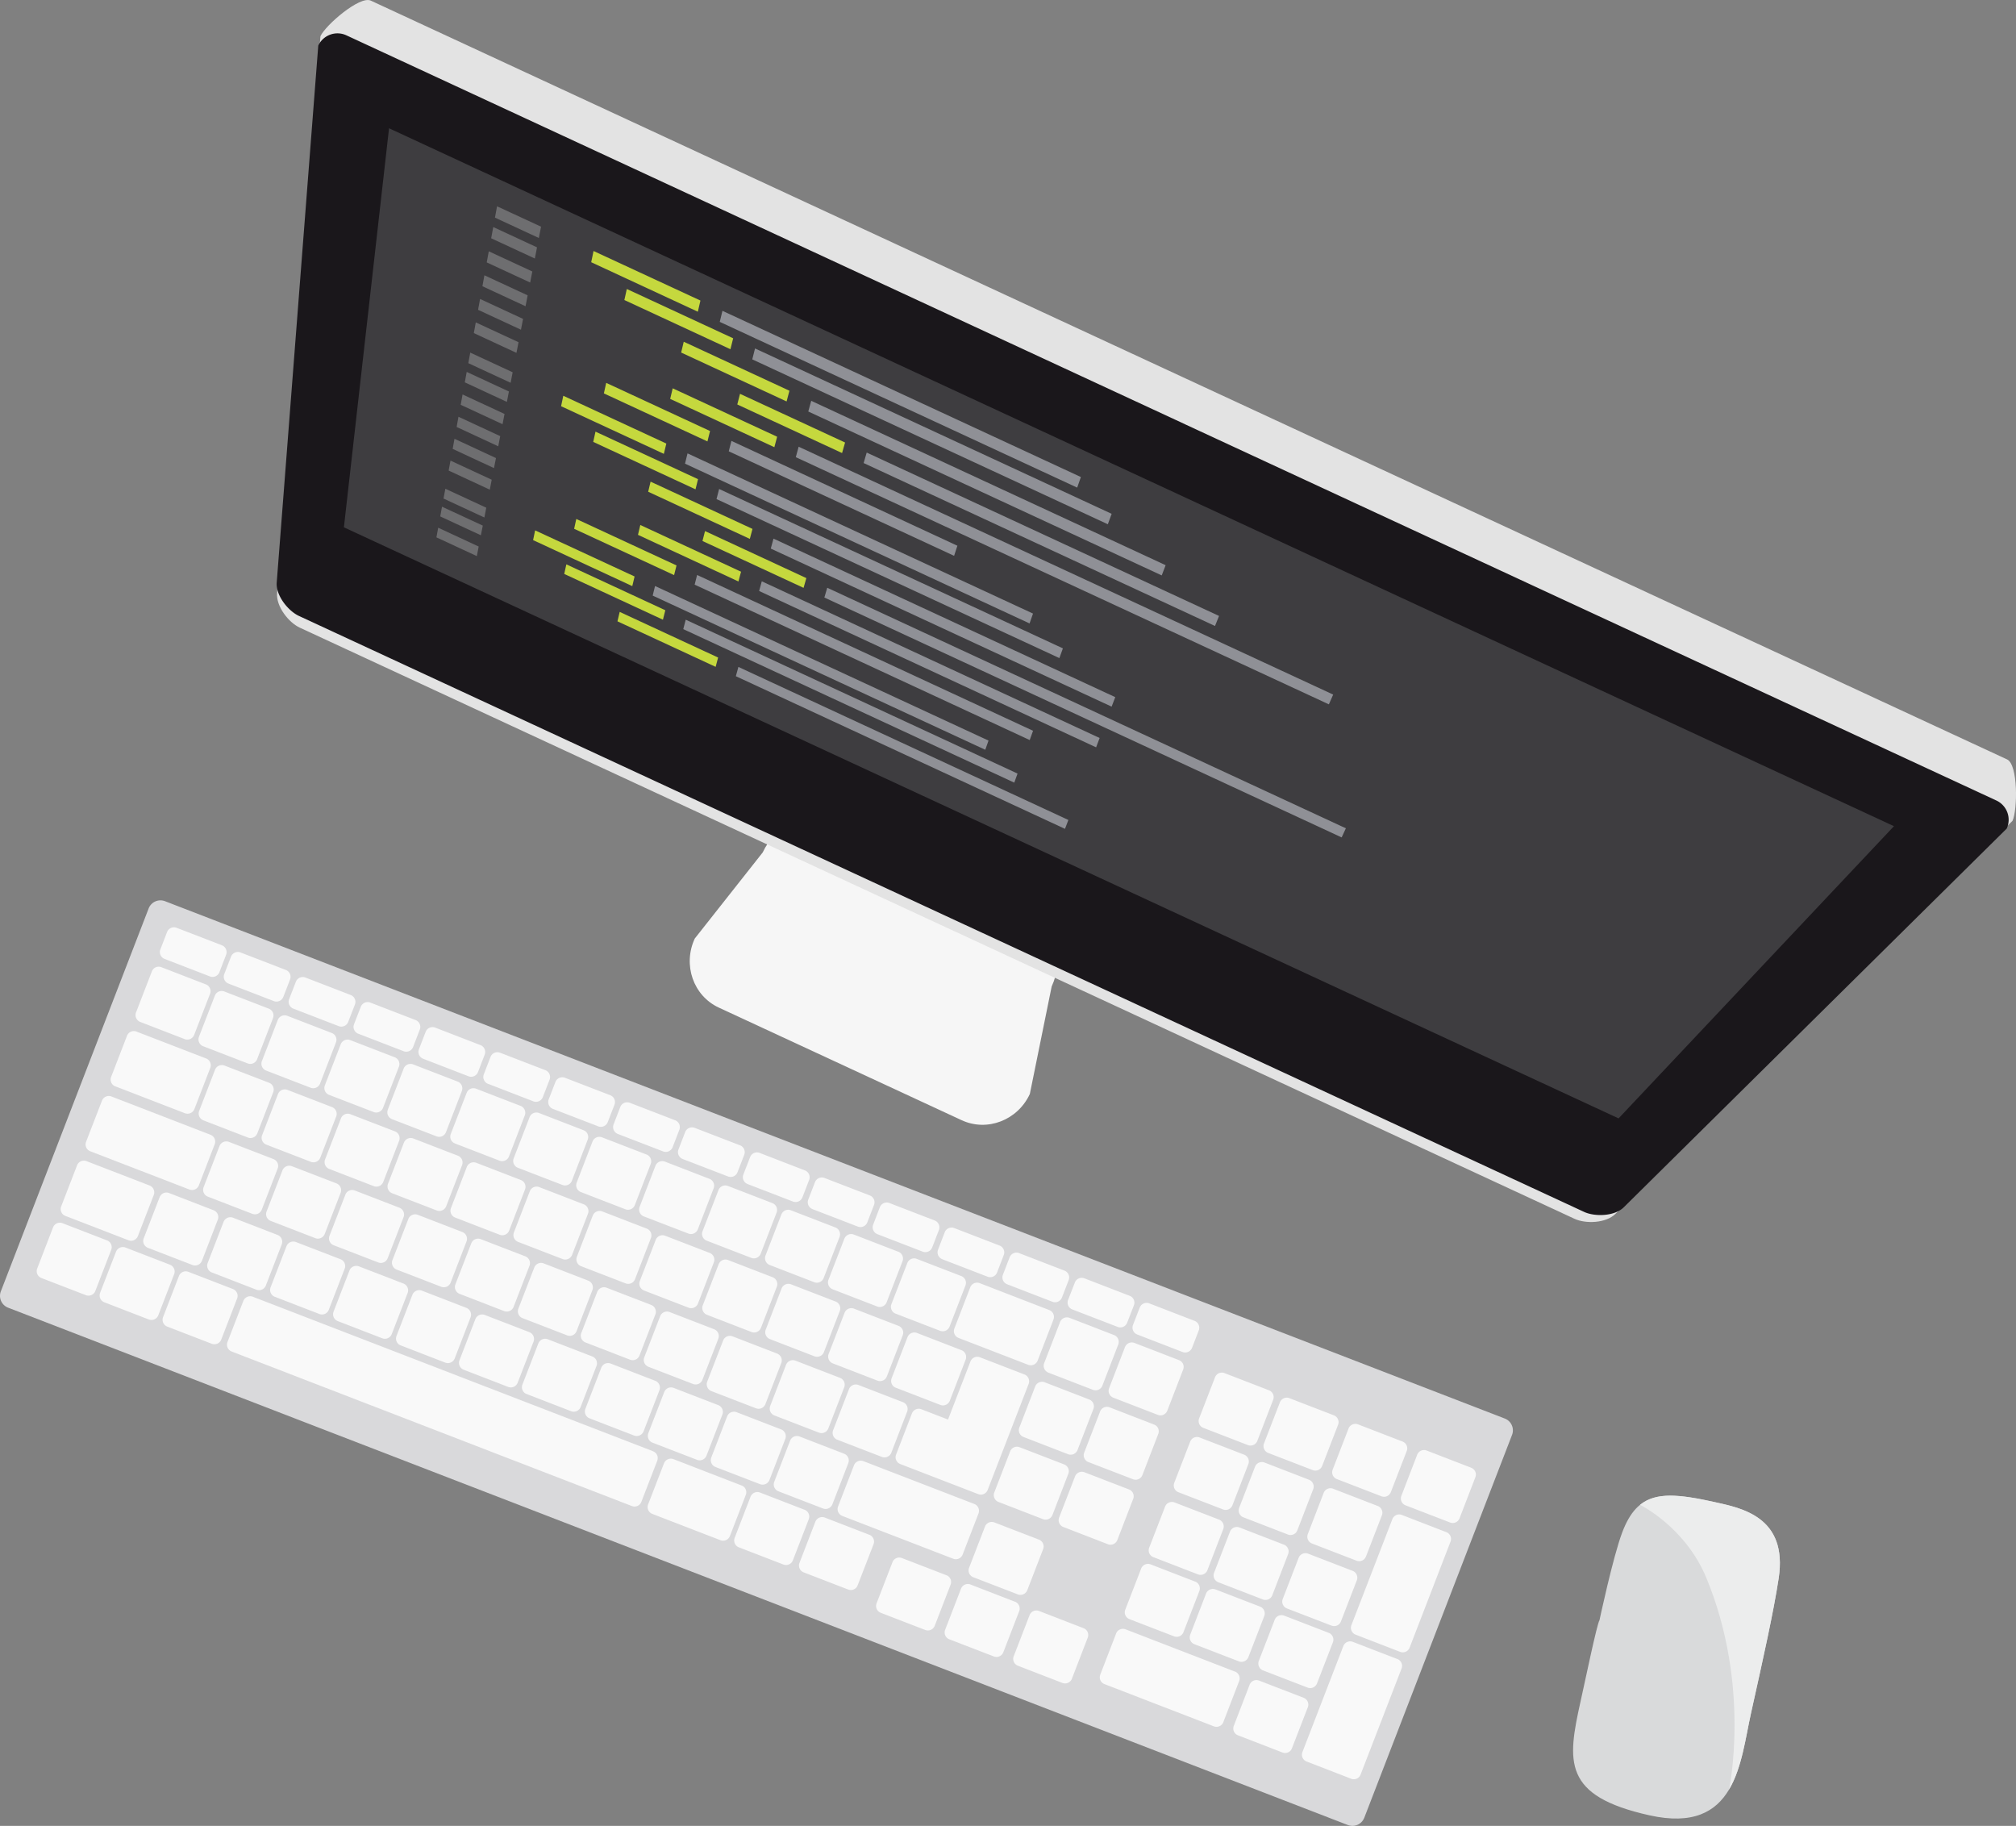
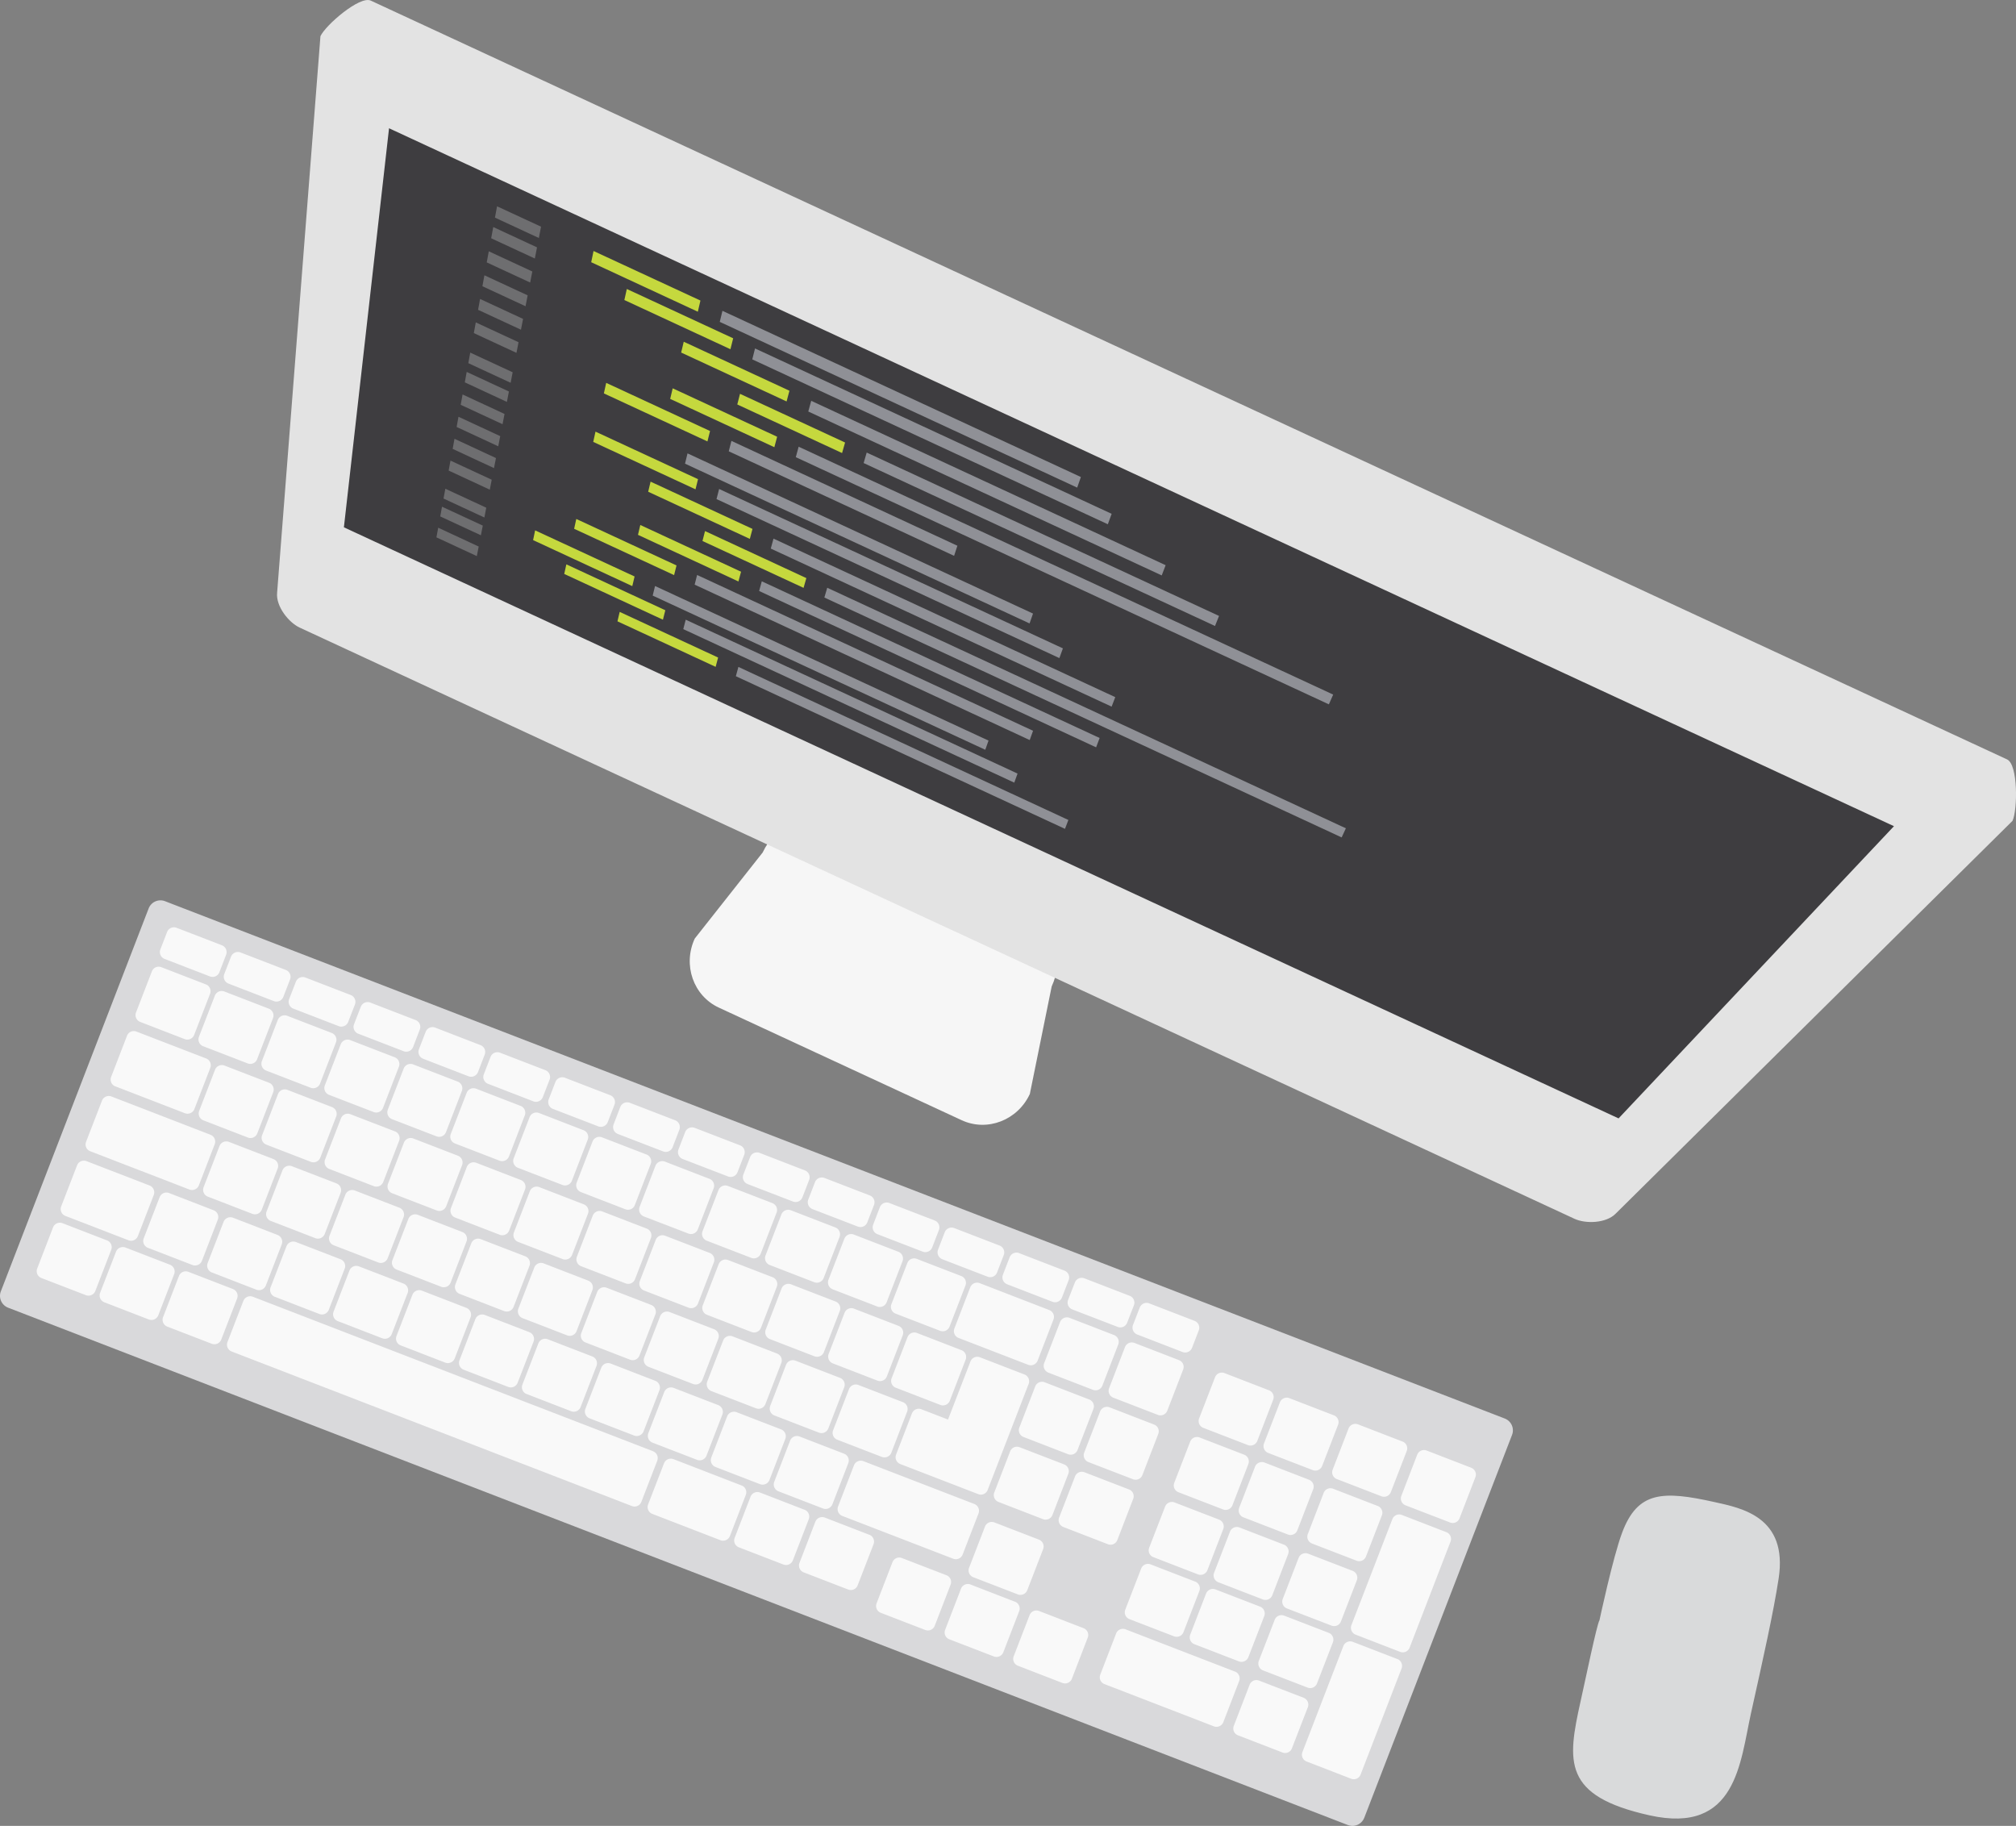
<svg xmlns="http://www.w3.org/2000/svg" version="1.0" width="659.14" height="596.88">
  <rect width="100%" height="100%" fill="#808080" stroke="none" />
  <path fill="#F6F6F6" d="M336.71 357.62c-3.98 8.6-13.97 12.44-22.3 8.57l-79.4-36.81c-8.32-3.86-11.84-13.96-7.86-22.56l22.22-28.16c3.99-8.6 13.04-12.87 20.22-9.54l68.48 31.75c7.18 3.33 9.77 13 5.78 21.6l-7.14 35.15z" />
  <path fill="#E3E3E3" d="M309.38 303.18l205.42 95.25c3.6 1.67 10.32 1.5 13.44-1.68L658 268.33c1.67-3.6 1.84-18.4-1.76-20.07L121.23.2c-3.6-1.67-14.8 8.03-16.46 11.63L90.6 193.83c-.4 4.43 3.8 9.67 7.4 11.34l209.92 97.34 1.46.67z" />
-   <path fill="#1A171B" d="M310.72 300.1l207.19 96.06c3.5 1.63 10.03 1.49 13.04-1.55l125.16-123.75a6.94 6.94 0 00-3.44-9.2L387.53 138.73l-3.06-1.43L113.3 11.57a6.94 6.94 0 00-9.24 3.32L90.48 190.37c-.37 4.27 3.74 9.34 7.24 10.97l211.58 98.1 1.42.66z" />
  <path fill="#3E3D40" d="M529.2 365.6L112.44 172.38 127.2 41.93l492.04 228.15z" />
  <path fill="#C5D83E" d="M228.16 101.9L193.3 85.72l.76-3.67 34.95 16.2z" />
  <path opacity=".25" fill="#FFF" d="M176.18 77.8l-14.35-6.66.68-3.7 14.39 6.66zM174.87 84.51l-14.28-6.62.68-3.67 14.31 6.64zM173.34 92.36l-14.2-6.58.67-3.63 14.23 6.6zM171.83 100.11l-14.1-6.54.65-3.58 14.14 6.56zM170.33 107.78l-14.02-6.5.65-3.55 14.06 6.52zM168.86 115.35l-13.94-6.46.64-3.5 13.98 6.48z" />
  <path opacity=".5" fill="#E0E4ED" d="M352.19 159.4l-116.86-54.18.88-3.61 117.19 54.33z" />
  <path fill="#C5D83E" d="M238.82 114.16l-34.68-16.08.8-3.61 34.77 16.12z" />
  <path opacity=".5" fill="#E0E4ED" d="M362.21 171.38l-116.25-53.9.9-3.57 116.6 54.06z" />
  <path fill="#C5D83E" d="M257.18 131.23l-34.47-15.98.84-3.54 34.56 16.02z" />
  <path opacity=".5" fill="#E0E4ED" d="M379.83 188.1l-115.56-53.58.96-3.49 115.88 53.73z" />
  <path fill="#C5D83E" d="M275.32 148.1l-34.26-15.88.89-3.48 34.35 15.92z" />
  <path opacity=".5" fill="#E0E4ED" d="M397.25 204.63l-114.88-53.26 1-3.43 115.2 53.41z" />
  <path fill="#C5D83E" d="M253.18 146.19l-34.06-15.79.82-3.46 34.15 15.83z" />
  <path opacity=".5" fill="#E0E4ED" d="M434.48 230.25l-174.29-80.8.93-3.42 174.77 81.03z" />
  <path fill="#C5D83E" d="M231.3 144.3l-33.86-15.7.76-3.44 33.95 15.74z" />
  <path opacity=".5" fill="#E0E4ED" d="M311.95 181.7l-73.68-34.17.87-3.4 73.88 34.27z" />
-   <path fill="#C5D83E" d="M217.05 148.36l-33.6-15.57.72-3.41L217.86 145z" />
  <path opacity=".25" fill="#FFF" d="M166.95 125.13l-13.83-6.41.63-3.45 13.87 6.43zM165.73 131.38l-13.76-6.39.62-3.41 13.8 6.4zM164.31 138.67l-13.68-6.34.61-3.38 13.72 6.37zM162.9 145.89l-13.6-6.31.6-3.34 13.65 6.33zM161.51 153.02L148 146.74l.6-3.3 13.56 6.3zM160.14 160.07l-13.45-6.24.6-3.26 13.48 6.25z" />
  <path opacity=".5" fill="#E0E4ED" d="M336.62 203.8l-112.65-52.23.82-3.36 112.96 52.37z" />
  <path fill="#C5D83E" d="M227.4 159.96l-33.44-15.5.74-3.36 33.52 15.54z" />
  <path opacity=".5" fill="#E0E4ED" d="M346.37 215.13l-112.1-51.98.85-3.3 112.4 52.1z" />
  <path fill="#C5D83E" d="M245.16 176.16l-33.23-15.41.78-3.3 33.32 15.45z" />
  <path opacity=".5" fill="#E0E4ED" d="M363.45 231l-111.44-51.67.89-3.25 111.74 51.82z" />
  <path fill="#C5D83E" d="M206.73 191.6l-32.43-15.04.66-3.18 32.52 15.07z" />
  <path opacity=".25" fill="#FFF" d="M158.37 169.17l-13.36-6.2.6-3.2 13.38 6.2zM157.23 174.98l-13.29-6.16.58-3.18 13.33 6.18zM155.9 181.79l-13.21-6.13.58-3.15 13.24 6.15z" />
  <path opacity=".5" fill="#E0E4ED" d="M322.14 245.1L213.4 194.7l.77-3.13L323.2 242.1z" />
  <path fill="#C5D83E" d="M216.75 202.58l-32.27-14.96.69-3.13 32.36 15z" />
  <path opacity=".5" fill="#E0E4ED" d="M331.62 255.84L223.4 205.66l.8-3.08 108.49 50.3z" />
  <path fill="#C5D83E" d="M233.98 217.99l-32.1-14.88.73-3.08 32.18 14.92z" />
  <path opacity=".5" fill="#E0E4ED" d="M348.2 270.95l-107.61-49.9.83-3.03 107.89 50.03z" />
  <path fill="#C5D83E" d="M262.73 192.17l-33.05-15.32.83-3.24 33.13 15.37z" />
  <path opacity=".5" fill="#E0E4ED" d="M438.66 273.75l-169.13-78.42.94-3.19 169.57 78.63z" />
  <path fill="#C5D83E" d="M241.44 190.08l-32.85-15.24.76-3.22 32.94 15.27z" />
  <path opacity=".5" fill="#E0E4ED" d="M358.38 244.3L248.2 193.2l.87-3.17 110.46 51.22z" />
  <path fill="#C5D83E" d="M220.4 188l-32.68-15.14.7-3.21 32.77 15.19z" />
  <path opacity=".5" fill="#E0E4ED" d="M336.67 241.92l-109.55-50.8.8-3.16 109.84 50.93z" />
  <g>
    <path fill="#D9DADB" d="M522.96 529.65s4.38-20.57 7.4-28.62c5.08-13.54 13.22-13.8 30.23-10 8.69 1.93 24.03 4.77 20.95 24.96-1.7 11.1-4.93 25.57-9.04 44.04-3.56 16.03-4.7 39.74-33.19 33.4-28.47-6.33-26.92-17.54-22.52-37.33 1.48-6.63 5.36-25.32 6.17-26.45z" />
-     <path fill="#ECEDED" d="M536.22 491.93c5.2-4.2 12.7-3.5 24.37-.9 8.69 1.93 24.03 4.77 20.95 24.96-1.7 11.1-4.93 25.57-9.04 44.04-1.77 7.98-2.94 17.85-7.18 24.98 0 0 7.26-33.8-7.42-69.2-6.93-16.72-21.68-23.88-21.68-23.88z" />
  </g>
  <g>
    <path fill="#D9D9DB" d="M446.04 594.24a4.14 4.14 0 01-5.35 2.36L2.65 427.48a4.14 4.14 0 01-2.37-5.35L48.6 296.97a4.14 4.14 0 015.35-2.37L492 463.72a4.14 4.14 0 012.37 5.35l-48.32 125.17z" />
    <path fill="#F9F9F9" d="M53.82 313.47l14.79 5.71a2.4 2.4 0 003.12-1.35l2.2-5.73a2.4 2.4 0 00-1.4-3.1l-14.78-5.7a2.4 2.4 0 00-3.11 1.35l-2.21 5.72a2.4 2.4 0 001.39 3.1zM74.71 321.54l14.8 5.71a2.4 2.4 0 003.12-1.36l2.21-5.72a2.4 2.4 0 00-1.4-3.1l-14.8-5.71a2.41 2.41 0 00-3.1 1.35l-2.22 5.73a2.4 2.4 0 001.4 3.1zM95.94 329.73l14.79 5.71a2.4 2.4 0 003.1-1.35l2.22-5.73a2.4 2.4 0 00-1.4-3.1l-14.78-5.7a2.4 2.4 0 00-3.12 1.34l-2.22 5.73a2.4 2.4 0 001.4 3.1zM117.14 337.92l14.8 5.71a2.4 2.4 0 003.12-1.35l2.2-5.73a2.4 2.4 0 00-1.39-3.1l-14.8-5.71a2.4 2.4 0 00-3.1 1.36l-2.22 5.73a2.4 2.4 0 001.4 3.1zM138.36 346.11l14.79 5.71a2.41 2.41 0 003.13-1.35l2.2-5.73a2.4 2.4 0 00-1.4-3.1l-14.78-5.71a2.4 2.4 0 00-3.12 1.36l-2.21 5.72a2.4 2.4 0 001.4 3.1zM159.58 354.3l14.79 5.72a2.4 2.4 0 003.1-1.36l2.22-5.73a2.4 2.4 0 00-1.4-3.1l-14.79-5.7a2.4 2.4 0 00-3.11 1.35l-2.21 5.73a2.4 2.4 0 001.4 3.1zM180.79 362.5l14.8 5.7a2.4 2.4 0 003.1-1.35l2.22-5.73a2.4 2.4 0 00-1.4-3.1l-14.8-5.7a2.4 2.4 0 00-3.1 1.35l-2.21 5.73a2.4 2.4 0 001.39 3.1zM202 370.69l14.8 5.7a2.4 2.4 0 003.11-1.35l2.21-5.73a2.4 2.4 0 00-1.39-3.1l-14.79-5.7a2.41 2.41 0 00-3.13 1.35l-2.2 5.73a2.41 2.41 0 001.4 3.1zM223.22 378.88l14.8 5.7a2.4 2.4 0 003.1-1.35l2.21-5.73a2.4 2.4 0 00-1.39-3.1l-14.79-5.7a2.41 2.41 0 00-3.12 1.35l-2.21 5.73a2.4 2.4 0 001.4 3.1zM244.44 387.07l14.79 5.7a2.4 2.4 0 003.12-1.35l2.21-5.72a2.4 2.4 0 00-1.4-3.1l-14.8-5.72a2.4 2.4 0 00-3.1 1.36l-2.22 5.72a2.4 2.4 0 001.4 3.1zM265.65 395.26l14.8 5.7a2.4 2.4 0 003.11-1.35l2.21-5.73a2.4 2.4 0 00-1.4-3.1l-14.78-5.7a2.4 2.4 0 00-3.12 1.35l-2.21 5.73a2.4 2.4 0 001.4 3.1zM286.87 403.45l14.78 5.7a2.41 2.41 0 003.13-1.35l2.21-5.73a2.41 2.41 0 00-1.4-3.1l-14.79-5.7a2.4 2.4 0 00-3.12 1.35l-2.2 5.73a2.4 2.4 0 001.4 3.1zM308.08 411.64l14.79 5.7a2.4 2.4 0 003.12-1.35l2.2-5.73a2.4 2.4 0 00-1.4-3.1l-14.78-5.7a2.4 2.4 0 00-3.12 1.35l-2.2 5.72a2.41 2.41 0 001.39 3.1zM329.3 419.83l14.79 5.71a2.4 2.4 0 003.11-1.36l2.21-5.72a2.4 2.4 0 00-1.39-3.1l-14.79-5.71a2.4 2.4 0 00-3.12 1.35l-2.21 5.73a2.4 2.4 0 001.4 3.1zM350.62 428.06l14.79 5.7a2.4 2.4 0 003.11-1.34l2.22-5.73a2.4 2.4 0 00-1.4-3.1l-14.8-5.71a2.4 2.4 0 00-3.1 1.35l-2.23 5.73a2.4 2.4 0 001.4 3.1zM371.83 436.25l14.79 5.71a2.4 2.4 0 003.12-1.35l2.21-5.73a2.4 2.4 0 00-1.4-3.1l-14.8-5.71a2.4 2.4 0 00-3.1 1.35l-2.22 5.73a2.4 2.4 0 001.4 3.1zM67.3 321.79l-14.55-5.62a2.38 2.38 0 00-3.09 1.37l-5.19 13.44a2.39 2.39 0 001.37 3.08l14.56 5.63a2.39 2.39 0 003.08-1.38l5.2-13.44a2.39 2.39 0 00-1.37-3.08zM66.41 342l14.57 5.63a2.38 2.38 0 003.08-1.37l5.2-13.44a2.39 2.39 0 00-1.37-3.09l-14.56-5.62a2.38 2.38 0 00-3.08 1.37l-5.2 13.44a2.4 2.4 0 001.36 3.09zM87 349.96l14.56 5.62a2.39 2.39 0 003.09-1.37l5.19-13.44a2.38 2.38 0 00-1.37-3.09l-14.56-5.62a2.4 2.4 0 00-3.09 1.37l-5.19 13.44a2.39 2.39 0 001.37 3.09zM107.58 357.9l14.57 5.62a2.38 2.38 0 003.08-1.36l5.19-13.44a2.39 2.39 0 00-1.36-3.1L114.49 340a2.4 2.4 0 00-3.09 1.38l-5.19 13.43a2.39 2.39 0 001.37 3.09zM126.8 362.76a2.4 2.4 0 001.36 3.09l14.57 5.62a2.38 2.38 0 003.08-1.37l5.19-13.44a2.38 2.38 0 00-1.36-3.09l-14.57-5.62a2.4 2.4 0 00-3.09 1.37l-5.19 13.44zM152.57 357.27l-5.19 13.44a2.38 2.38 0 001.36 3.08l14.57 5.63a2.4 2.4 0 003.1-1.37l5.17-13.43a2.4 2.4 0 00-1.36-3.1l-14.57-5.63a2.38 2.38 0 00-3.08 1.38zM173.15 365.21l-5.2 13.45a2.39 2.39 0 001.37 3.08l14.57 5.62c1.23.48 2.61-.14 3.09-1.37l5.18-13.44a2.38 2.38 0 00-1.36-3.08l-14.56-5.63a2.4 2.4 0 00-3.1 1.37zM193.73 373.16l-5.18 13.44a2.39 2.39 0 001.36 3.08l14.57 5.63a2.38 2.38 0 003.08-1.37l5.19-13.44a2.38 2.38 0 00-1.36-3.09l-14.57-5.62a2.39 2.39 0 00-3.09 1.37zM231.96 385.36l-14.56-5.63a2.4 2.4 0 00-3.1 1.37l-5.18 13.44a2.4 2.4 0 001.37 3.1l14.56 5.6a2.39 2.39 0 003.1-1.36l5.18-13.43a2.4 2.4 0 00-1.37-3.1zM252.55 393.3l-14.57-5.62a2.38 2.38 0 00-3.08 1.38l-5.2 13.43a2.38 2.38 0 001.37 3.09l14.57 5.62a2.39 2.39 0 003.08-1.37l5.19-13.44a2.38 2.38 0 00-1.36-3.08zM266.21 419.15a2.38 2.38 0 003.09-1.37l5.2-13.44a2.4 2.4 0 00-1.38-3.09l-14.56-5.62a2.39 2.39 0 00-3.08 1.37l-5.2 13.44a2.39 2.39 0 001.37 3.08l14.56 5.63zM286.8 427.1a2.4 2.4 0 003.08-1.37l5.2-13.44a2.39 2.39 0 00-1.37-3.1l-14.56-5.62a2.4 2.4 0 00-3.09 1.38l-5.2 13.44a2.4 2.4 0 001.38 3.08l14.56 5.62zM314.3 417.14l-14.58-5.62a2.38 2.38 0 00-3.07 1.37l-5.2 13.44a2.38 2.38 0 001.36 3.09l14.57 5.62c1.23.47 2.6-.14 3.08-1.37l5.2-13.44a2.38 2.38 0 00-1.37-3.09zM344.44 431.34a2.39 2.39 0 00-1.37-3.08l-22.75-8.8a2.39 2.39 0 00-3.1 1.38l-5.18 13.44a2.38 2.38 0 001.37 3.09l22.75 8.78a2.4 2.4 0 003.1-1.37l5.18-13.44zM35 405.49l-14.57-5.63a2.4 2.4 0 00-3.09 1.38l-5.18 13.44a2.4 2.4 0 001.35 3.09l14.57 5.62a2.4 2.4 0 003.09-1.37l5.19-13.44a2.39 2.39 0 00-1.37-3.1zM55.57 413.43l-14.56-5.62a2.4 2.4 0 00-3.08 1.38l-5.2 13.44a2.39 2.39 0 001.37 3.08l14.56 5.63c1.24.47 2.6-.14 3.09-1.37l5.19-13.45a2.39 2.39 0 00-1.37-3.09zM76.16 421.38l-14.56-5.62a2.4 2.4 0 00-3.1 1.37l-5.18 13.44a2.38 2.38 0 001.36 3.09l14.57 5.62a2.4 2.4 0 003.08-1.36l5.2-13.45a2.4 2.4 0 00-1.38-3.09zM213.52 474.41L82.66 423.9a2.39 2.39 0 00-3.09 1.37l-5.2 13.45a2.39 2.39 0 001.37 3.08l130.87 50.53c1.23.47 2.6-.14 3.08-1.37l5.2-13.45a2.39 2.39 0 00-1.37-3.09zM296.72 437.1l-5.2 13.45a2.38 2.38 0 001.37 3.1l14.57 5.62c1.22.47 2.6-.14 3.08-1.37l5.19-13.45a2.39 2.39 0 00-1.37-3.08l-14.56-5.63a2.38 2.38 0 00-3.08 1.37zM289.96 449.95l5.19-13.45a2.38 2.38 0 00-1.37-3.08l-14.56-5.62a2.38 2.38 0 00-3.09 1.36l-5.2 13.44a2.39 2.39 0 001.38 3.1l14.56 5.62c1.23.48 2.61-.14 3.09-1.37zM269.38 442l5.19-13.44a2.39 2.39 0 00-1.37-3.09l-14.56-5.62a2.38 2.38 0 00-3.1 1.36l-5.18 13.45a2.39 2.39 0 001.37 3.09l14.56 5.62a2.39 2.39 0 003.09-1.37zM234.97 413.27l-5.2 13.45a2.38 2.38 0 001.37 3.08l14.57 5.63a2.4 2.4 0 003.09-1.37l5.19-13.45a2.4 2.4 0 00-1.37-3.08l-14.57-5.63a2.38 2.38 0 00-3.08 1.37zM214.39 405.32l-5.2 13.45a2.4 2.4 0 001.37 3.09l14.57 5.62c1.22.48 2.6-.14 3.08-1.37l5.19-13.45a2.38 2.38 0 00-1.36-3.08l-14.57-5.62a2.38 2.38 0 00-3.08 1.36zM193.8 397.38l-5.18 13.44a2.39 2.39 0 001.35 3.09l14.57 5.62c1.24.48 2.61-.14 3.08-1.37l5.2-13.44a2.38 2.38 0 00-1.36-3.09l-14.57-5.62a2.38 2.38 0 00-3.08 1.37zM183.96 411.59a2.4 2.4 0 003.09-1.38l5.19-13.44a2.38 2.38 0 00-1.37-3.08l-14.57-5.63a2.38 2.38 0 00-3.08 1.37l-5.19 13.44a2.39 2.39 0 001.36 3.1l14.57 5.62zM163.38 403.64a2.39 2.39 0 003.09-1.37l5.19-13.44a2.39 2.39 0 00-1.37-3.09l-14.56-5.62a2.39 2.39 0 00-3.1 1.36l-5.19 13.45a2.39 2.39 0 001.38 3.09l14.56 5.62zM142.8 395.7a2.4 2.4 0 003.08-1.37l5.2-13.45a2.38 2.38 0 00-1.37-3.08l-14.57-5.63a2.38 2.38 0 00-3.08 1.37l-5.2 13.44a2.39 2.39 0 001.37 3.1l14.57 5.62zM122.22 387.75c1.22.48 2.6-.14 3.08-1.37l5.19-13.44a2.39 2.39 0 00-1.37-3.1l-14.56-5.61a2.38 2.38 0 00-3.08 1.36l-5.2 13.45a2.39 2.39 0 001.37 3.08l14.56 5.63zM101.63 379.8a2.39 2.39 0 003.09-1.37l5.2-13.44a2.39 2.39 0 00-1.38-3.09l-14.56-5.62a2.38 2.38 0 00-3.09 1.37l-5.19 13.44a2.39 2.39 0 001.37 3.09l14.56 5.62zM84.13 370.49l5.2-13.45a2.39 2.39 0 00-1.36-3.09l-14.58-5.62a2.39 2.39 0 00-3.08 1.37l-5.19 13.45a2.38 2.38 0 001.36 3.08l14.57 5.63c1.23.47 2.6-.14 3.08-1.37zM37.7 355.12l22.76 8.79a2.4 2.4 0 003.1-1.37l5.19-13.44a2.38 2.38 0 00-1.38-3.1l-22.76-8.78a2.37 2.37 0 00-3.08 1.37l-5.19 13.44a2.38 2.38 0 001.36 3.1z" />
    <path fill="#F9F9F9" d="M327.58 475l.54-1.38 8.2-21.22a2.39 2.39 0 00-1.37-3.09l-14.57-5.62a2.38 2.38 0 00-3.08 1.36l-7.34 19-8.7-3.36a2.38 2.38 0 00-3.1 1.36l-5.18 13.45a2.39 2.39 0 001.36 3.09l25.5 9.84c1.23.48 2.61-.14 3.08-1.37l4.66-12.06zM273.76 470.64l14.56 5.62a2.4 2.4 0 003.1-1.36l5.18-13.45a2.4 2.4 0 00-1.37-3.08l-14.56-5.62a2.38 2.38 0 00-3.09 1.36l-5.19 13.44a2.39 2.39 0 001.37 3.1zM253.18 462.7l14.56 5.62c1.23.47 2.6-.14 3.09-1.37l5.19-13.45a2.38 2.38 0 00-1.37-3.08l-14.56-5.62a2.38 2.38 0 00-3.09 1.36l-5.18 13.45a2.4 2.4 0 001.36 3.09zM250.25 459l5.2-13.44a2.39 2.39 0 00-1.38-3.08l-14.56-5.63a2.38 2.38 0 00-3.08 1.37l-5.2 13.44a2.38 2.38 0 001.37 3.09l14.57 5.62c1.22.48 2.6-.14 3.08-1.37zM229.66 451.06l5.2-13.45a2.38 2.38 0 00-1.37-3.08l-14.57-5.63a2.39 2.39 0 00-3.08 1.37l-5.2 13.45a2.39 2.39 0 001.37 3.08l14.57 5.62c1.23.48 2.6-.13 3.08-1.37zM209.09 443.11l5.19-13.44a2.4 2.4 0 00-1.37-3.09l-14.57-5.62a2.38 2.38 0 00-3.08 1.37l-5.2 13.44a2.38 2.38 0 001.38 3.08l14.56 5.63a2.39 2.39 0 003.09-1.37zM188.5 435.17l5.19-13.45a2.38 2.38 0 00-1.37-3.08L177.76 413a2.38 2.38 0 00-3.08 1.36l-5.2 13.45a2.4 2.4 0 001.37 3.09l14.56 5.62a2.38 2.38 0 003.09-1.36zM167.92 427.22l5.2-13.45a2.38 2.38 0 00-1.38-3.08l-14.57-5.62a2.38 2.38 0 00-3.08 1.36l-5.2 13.45a2.4 2.4 0 001.37 3.08l14.57 5.63a2.39 2.39 0 003.09-1.37zM147.34 419.27l5.19-13.44a2.37 2.37 0 00-1.37-3.08l-14.57-5.63a2.39 2.39 0 00-3.08 1.36l-5.2 13.45a2.39 2.39 0 001.37 3.09l14.57 5.62a2.39 2.39 0 003.09-1.37zM126.75 411.32l5.2-13.44a2.38 2.38 0 00-1.37-3.08L116 389.17a2.38 2.38 0 00-3.08 1.37l-5.19 13.44a2.38 2.38 0 001.37 3.09l14.56 5.62c1.23.48 2.6-.13 3.08-1.37zM106.17 403.38l5.2-13.45a2.38 2.38 0 00-1.37-3.08l-14.57-5.62a2.38 2.38 0 00-3.08 1.37l-5.19 13.44a2.38 2.38 0 001.36 3.08l14.57 5.63c1.23.47 2.6-.14 3.08-1.37zM85.59 395.43l5.19-13.44a2.38 2.38 0 00-1.36-3.08l-14.57-5.63a2.39 2.39 0 00-3.09 1.37l-5.19 13.44a2.39 2.39 0 001.37 3.09l14.56 5.62c1.23.47 2.61-.14 3.09-1.37zM29.5 376.34l32.42 12.51a2.4 2.4 0 003.1-1.36l5.18-13.45a2.39 2.39 0 00-1.37-3.08l-32.4-12.52a2.38 2.38 0 00-3.09 1.37l-5.2 13.45a2.38 2.38 0 001.37 3.08zM276 475.22l-14.58-5.63a2.39 2.39 0 00-3.09 1.36l-5.19 13.45a2.4 2.4 0 001.36 3.1l14.58 5.62c1.22.47 2.6-.15 3.08-1.38l5.19-13.44a2.38 2.38 0 00-1.36-3.08zM255.4 467.27l-14.56-5.62a2.4 2.4 0 00-3.1 1.36l-5.18 13.45a2.4 2.4 0 001.36 3.09l14.57 5.62a2.4 2.4 0 003.09-1.37l5.19-13.45a2.4 2.4 0 00-1.37-3.08zM213.34 471.6l14.57 5.62a2.39 2.39 0 003.08-1.37l5.2-13.45a2.39 2.39 0 00-1.38-3.08l-14.56-5.62a2.39 2.39 0 00-3.08 1.36l-5.2 13.45a2.39 2.39 0 001.37 3.09zM192.76 463.65l14.56 5.62a2.4 2.4 0 003.1-1.37l5.19-13.44a2.39 2.39 0 00-1.37-3.08l-14.57-5.63a2.38 2.38 0 00-3.08 1.36l-5.2 13.45a2.4 2.4 0 001.37 3.09zM172.18 455.7l14.57 5.63a2.39 2.39 0 003.08-1.37l5.2-13.45a2.38 2.38 0 00-1.37-3.08l-14.57-5.63a2.38 2.38 0 00-3.08 1.37l-5.2 13.44a2.38 2.38 0 001.37 3.1zM151.6 447.76l14.56 5.62a2.39 2.39 0 003.09-1.37l5.2-13.44a2.4 2.4 0 00-1.38-3.09l-14.56-5.62a2.39 2.39 0 00-3.09 1.36l-5.19 13.45a2.39 2.39 0 001.37 3.09zM131.02 439.81l14.56 5.63a2.4 2.4 0 003.09-1.37l5.19-13.45a2.4 2.4 0 00-1.37-3.08l-14.56-5.63a2.38 2.38 0 00-3.09 1.36l-5.2 13.45a2.39 2.39 0 001.38 3.1zM110.44 431.87l14.56 5.62a2.4 2.4 0 003.08-1.37l5.2-13.45a2.38 2.38 0 00-1.37-3.08l-14.57-5.62a2.4 2.4 0 00-3.08 1.36l-5.2 13.45a2.4 2.4 0 001.38 3.09zM89.85 423.92l14.56 5.62a2.38 2.38 0 003.09-1.37l5.2-13.45a2.38 2.38 0 00-1.37-3.08l-14.57-5.62a2.4 2.4 0 00-3.09 1.36l-5.2 13.45a2.4 2.4 0 001.38 3.09zM69.27 415.97l14.56 5.63a2.4 2.4 0 003.09-1.37l5.2-13.45a2.4 2.4 0 00-1.38-3.08l-14.56-5.63a2.4 2.4 0 00-3.09 1.37l-5.19 13.44a2.39 2.39 0 001.37 3.1zM55.27 390a2.39 2.39 0 00-3.08 1.37l-5.2 13.44a2.4 2.4 0 001.37 3.1l14.57 5.62c1.23.47 2.61-.15 3.09-1.37l5.19-13.45a2.38 2.38 0 00-1.37-3.08L55.27 390zM21.35 397.47L42 405.44c1.23.48 2.6-.14 3.08-1.37l5.2-13.45a2.4 2.4 0 00-1.37-3.08l-20.64-7.97a2.38 2.38 0 00-3.07 1.37l-5.2 13.45a2.38 2.38 0 001.36 3.08zM275.38 495.55l36.27 14c1.23.48 2.61-.14 3.09-1.37l5.19-13.44a2.39 2.39 0 00-1.37-3.09l-36.27-14a2.39 2.39 0 00-3.08 1.36l-5.2 13.45a2.4 2.4 0 001.37 3.09zM263.05 493.54l-14.56-5.63a2.4 2.4 0 00-3.1 1.37l-5.19 13.45a2.4 2.4 0 001.38 3.09l14.56 5.62a2.4 2.4 0 003.09-1.36l5.2-13.45a2.4 2.4 0 00-1.38-3.1zM284.24 501.72l-14.57-5.63a2.39 2.39 0 00-3.09 1.37l-5.19 13.45a2.39 2.39 0 001.37 3.09l14.57 5.62a2.38 2.38 0 003.08-1.37l5.2-13.44a2.4 2.4 0 00-1.37-3.1zM309.44 514.94l-14.57-5.62a2.37 2.37 0 00-3.08 1.37l-5.19 13.44a2.39 2.39 0 001.37 3.09l14.56 5.62c1.23.47 2.6-.15 3.08-1.37l5.19-13.44a2.37 2.37 0 00-1.36-3.09zM331.85 523.6l-14.56-5.63a2.38 2.38 0 00-3.08 1.37l-5.19 13.44a2.39 2.39 0 001.36 3.1l14.56 5.61a2.4 2.4 0 003.1-1.36l5.19-13.45a2.39 2.39 0 00-1.38-3.09zM354.27 532.25l-14.56-5.63a2.38 2.38 0 00-3.08 1.37l-5.2 13.45a2.39 2.39 0 001.36 3.08l14.57 5.63a2.4 2.4 0 003.1-1.37l5.18-13.44a2.38 2.38 0 00-1.37-3.09zM339.68 503.3l-14.56-5.62a2.38 2.38 0 00-3.08 1.37l-5.19 13.44a2.38 2.38 0 001.36 3.1l14.56 5.61a2.4 2.4 0 003.1-1.36l5.19-13.45a2.39 2.39 0 00-1.38-3.09zM364.25 436.43l-14.57-5.63a2.39 2.39 0 00-3.08 1.37l-5.2 13.44a2.4 2.4 0 001.37 3.1l14.57 5.62a2.39 2.39 0 003.09-1.37l5.19-13.45a2.39 2.39 0 00-1.37-3.08zM385.46 444.62L370.9 439a2.38 2.38 0 00-3.08 1.36l-5.19 13.44a2.4 2.4 0 001.37 3.1l14.56 5.62a2.39 2.39 0 003.09-1.37l5.19-13.45a2.38 2.38 0 00-1.37-3.08zM356.12 457.49l-14.57-5.63a2.38 2.38 0 00-3.08 1.36l-5.19 13.44a2.38 2.38 0 001.37 3.09l14.56 5.63a2.39 2.39 0 003.09-1.37l5.2-13.45a2.37 2.37 0 00-1.38-3.07zM377.33 465.68l-14.56-5.63a2.38 2.38 0 00-3.08 1.36l-5.2 13.44a2.38 2.38 0 001.37 3.1l14.57 5.61c1.23.48 2.6-.13 3.08-1.36l5.19-13.45a2.36 2.36 0 00-1.37-3.07zM347.92 478.71l-14.57-5.62a2.38 2.38 0 00-3.08 1.36l-5.19 13.45a2.39 2.39 0 001.37 3.08l14.56 5.63a2.4 2.4 0 003.1-1.37l5.18-13.45a2.37 2.37 0 00-1.37-3.08zM369.14 486.9l-14.57-5.62a2.38 2.38 0 00-3.08 1.36l-5.2 13.44a2.38 2.38 0 001.37 3.09l14.56 5.63a2.39 2.39 0 003.1-1.37l5.18-13.45a2.37 2.37 0 00-1.36-3.08zM414.9 454.48l-14.56-5.62a2.38 2.38 0 00-3.08 1.37l-5.2 13.44a2.39 2.39 0 001.36 3.09l14.57 5.63a2.39 2.39 0 003.1-1.38l5.18-13.44a2.39 2.39 0 00-1.37-3.09zM436.12 462.67l-14.57-5.62a2.4 2.4 0 00-3.08 1.37l-5.2 13.44a2.4 2.4 0 001.37 3.1l14.57 5.62a2.39 2.39 0 003.08-1.38l5.2-13.44a2.39 2.39 0 00-1.37-3.09zM406.78 475.53l-14.57-5.62a2.38 2.38 0 00-3.08 1.37l-5.2 13.45a2.37 2.37 0 001.37 3.08l14.57 5.62c1.22.48 2.6-.13 3.08-1.36l5.2-13.45a2.39 2.39 0 00-1.37-3.09zM428 483.73l-14.57-5.63a2.4 2.4 0 00-3.09 1.37l-5.19 13.45a2.4 2.4 0 001.36 3.08l14.57 5.63a2.39 2.39 0 003.09-1.37l5.19-13.45a2.39 2.39 0 00-1.37-3.08zM398.58 496.76l-14.57-5.62a2.39 2.39 0 00-3.08 1.37l-5.2 13.44a2.38 2.38 0 001.37 3.08l14.57 5.63c1.23.48 2.61-.14 3.09-1.36l5.19-13.45a2.4 2.4 0 00-1.37-3.09zM419.8 504.95l-14.57-5.63a2.4 2.4 0 00-3.08 1.38l-5.2 13.44a2.39 2.39 0 001.37 3.09l14.56 5.62a2.39 2.39 0 003.1-1.36l5.18-13.45a2.39 2.39 0 00-1.36-3.09zM458.57 471.24L444 465.62a2.4 2.4 0 00-3.09 1.36l-5.19 13.45a2.37 2.37 0 001.38 3.08l14.56 5.62c1.23.48 2.6-.13 3.08-1.36l5.2-13.45a2.38 2.38 0 00-1.37-3.08zM450.44 492.3l-14.56-5.63a2.38 2.38 0 00-3.1 1.36l-5.18 13.45a2.38 2.38 0 001.36 3.09l14.57 5.62c1.23.47 2.6-.14 3.08-1.37l5.2-13.44a2.38 2.38 0 00-1.37-3.09zM442.25 513.51l-14.57-5.62a2.4 2.4 0 00-3.09 1.37l-5.19 13.44a2.39 2.39 0 001.37 3.1l14.57 5.61c1.23.48 2.6-.13 3.08-1.36l5.2-13.45a2.4 2.4 0 00-1.37-3.09zM481.01 479.8l-14.55-5.62a2.39 2.39 0 00-3.1 1.37l-5.18 13.44a2.4 2.4 0 001.37 3.1l14.56 5.61a2.38 2.38 0 003.09-1.36l5.19-13.45a2.38 2.38 0 00-1.38-3.08zM472.89 500.86l-14.56-5.63a2.38 2.38 0 00-3.09 1.37l-13.4 34.68a2.4 2.4 0 001.38 3.08l14.56 5.63a2.4 2.4 0 003.1-1.37l13.38-34.68a2.38 2.38 0 00-1.37-3.08zM390.76 517.02l-14.57-5.63a2.39 2.39 0 00-3.08 1.37l-5.2 13.45a2.38 2.38 0 001.37 3.08l14.57 5.62a2.38 2.38 0 003.09-1.36l5.19-13.44a2.39 2.39 0 00-1.37-3.1zM411.98 525.2l-14.57-5.62a2.4 2.4 0 00-3.09 1.37l-5.18 13.45a2.4 2.4 0 001.36 3.08l14.56 5.62a2.39 2.39 0 003.09-1.36l5.2-13.44a2.39 2.39 0 00-1.37-3.1zM403.78 546.44L368 532.62a2.38 2.38 0 00-3.08 1.37l-5.18 13.45a2.38 2.38 0 001.35 3.08l35.8 13.82a2.4 2.4 0 003.08-1.37l5.18-13.44a2.4 2.4 0 00-1.36-3.1zM434.43 533.77l-14.57-5.62a2.38 2.38 0 00-3.09 1.36l-5.2 13.45a2.4 2.4 0 001.38 3.09l14.57 5.62c1.23.48 2.6-.14 3.08-1.36l5.2-13.45a2.4 2.4 0 00-1.37-3.09zM426.23 555l-14.57-5.62a2.38 2.38 0 00-3.09 1.37l-5.18 13.44a2.37 2.37 0 001.37 3.08l14.56 5.62c1.23.48 2.6-.13 3.08-1.36l5.2-13.44a2.38 2.38 0 00-1.37-3.08zM456.88 542.34l-14.57-5.62a2.39 2.39 0 00-3.09 1.36l-13.39 34.68a2.38 2.38 0 001.38 3.08l14.56 5.63a2.38 2.38 0 003.08-1.36l13.4-34.68a2.4 2.4 0 00-1.37-3.1zM242.46 485.6l-22.27-8.61a2.4 2.4 0 00-3.09 1.37l-5.2 13.44a2.4 2.4 0 001.37 3.09l22.28 8.6a2.4 2.4 0 003.1-1.36l5.19-13.45a2.38 2.38 0 00-1.38-3.09z" />
  </g>
</svg>